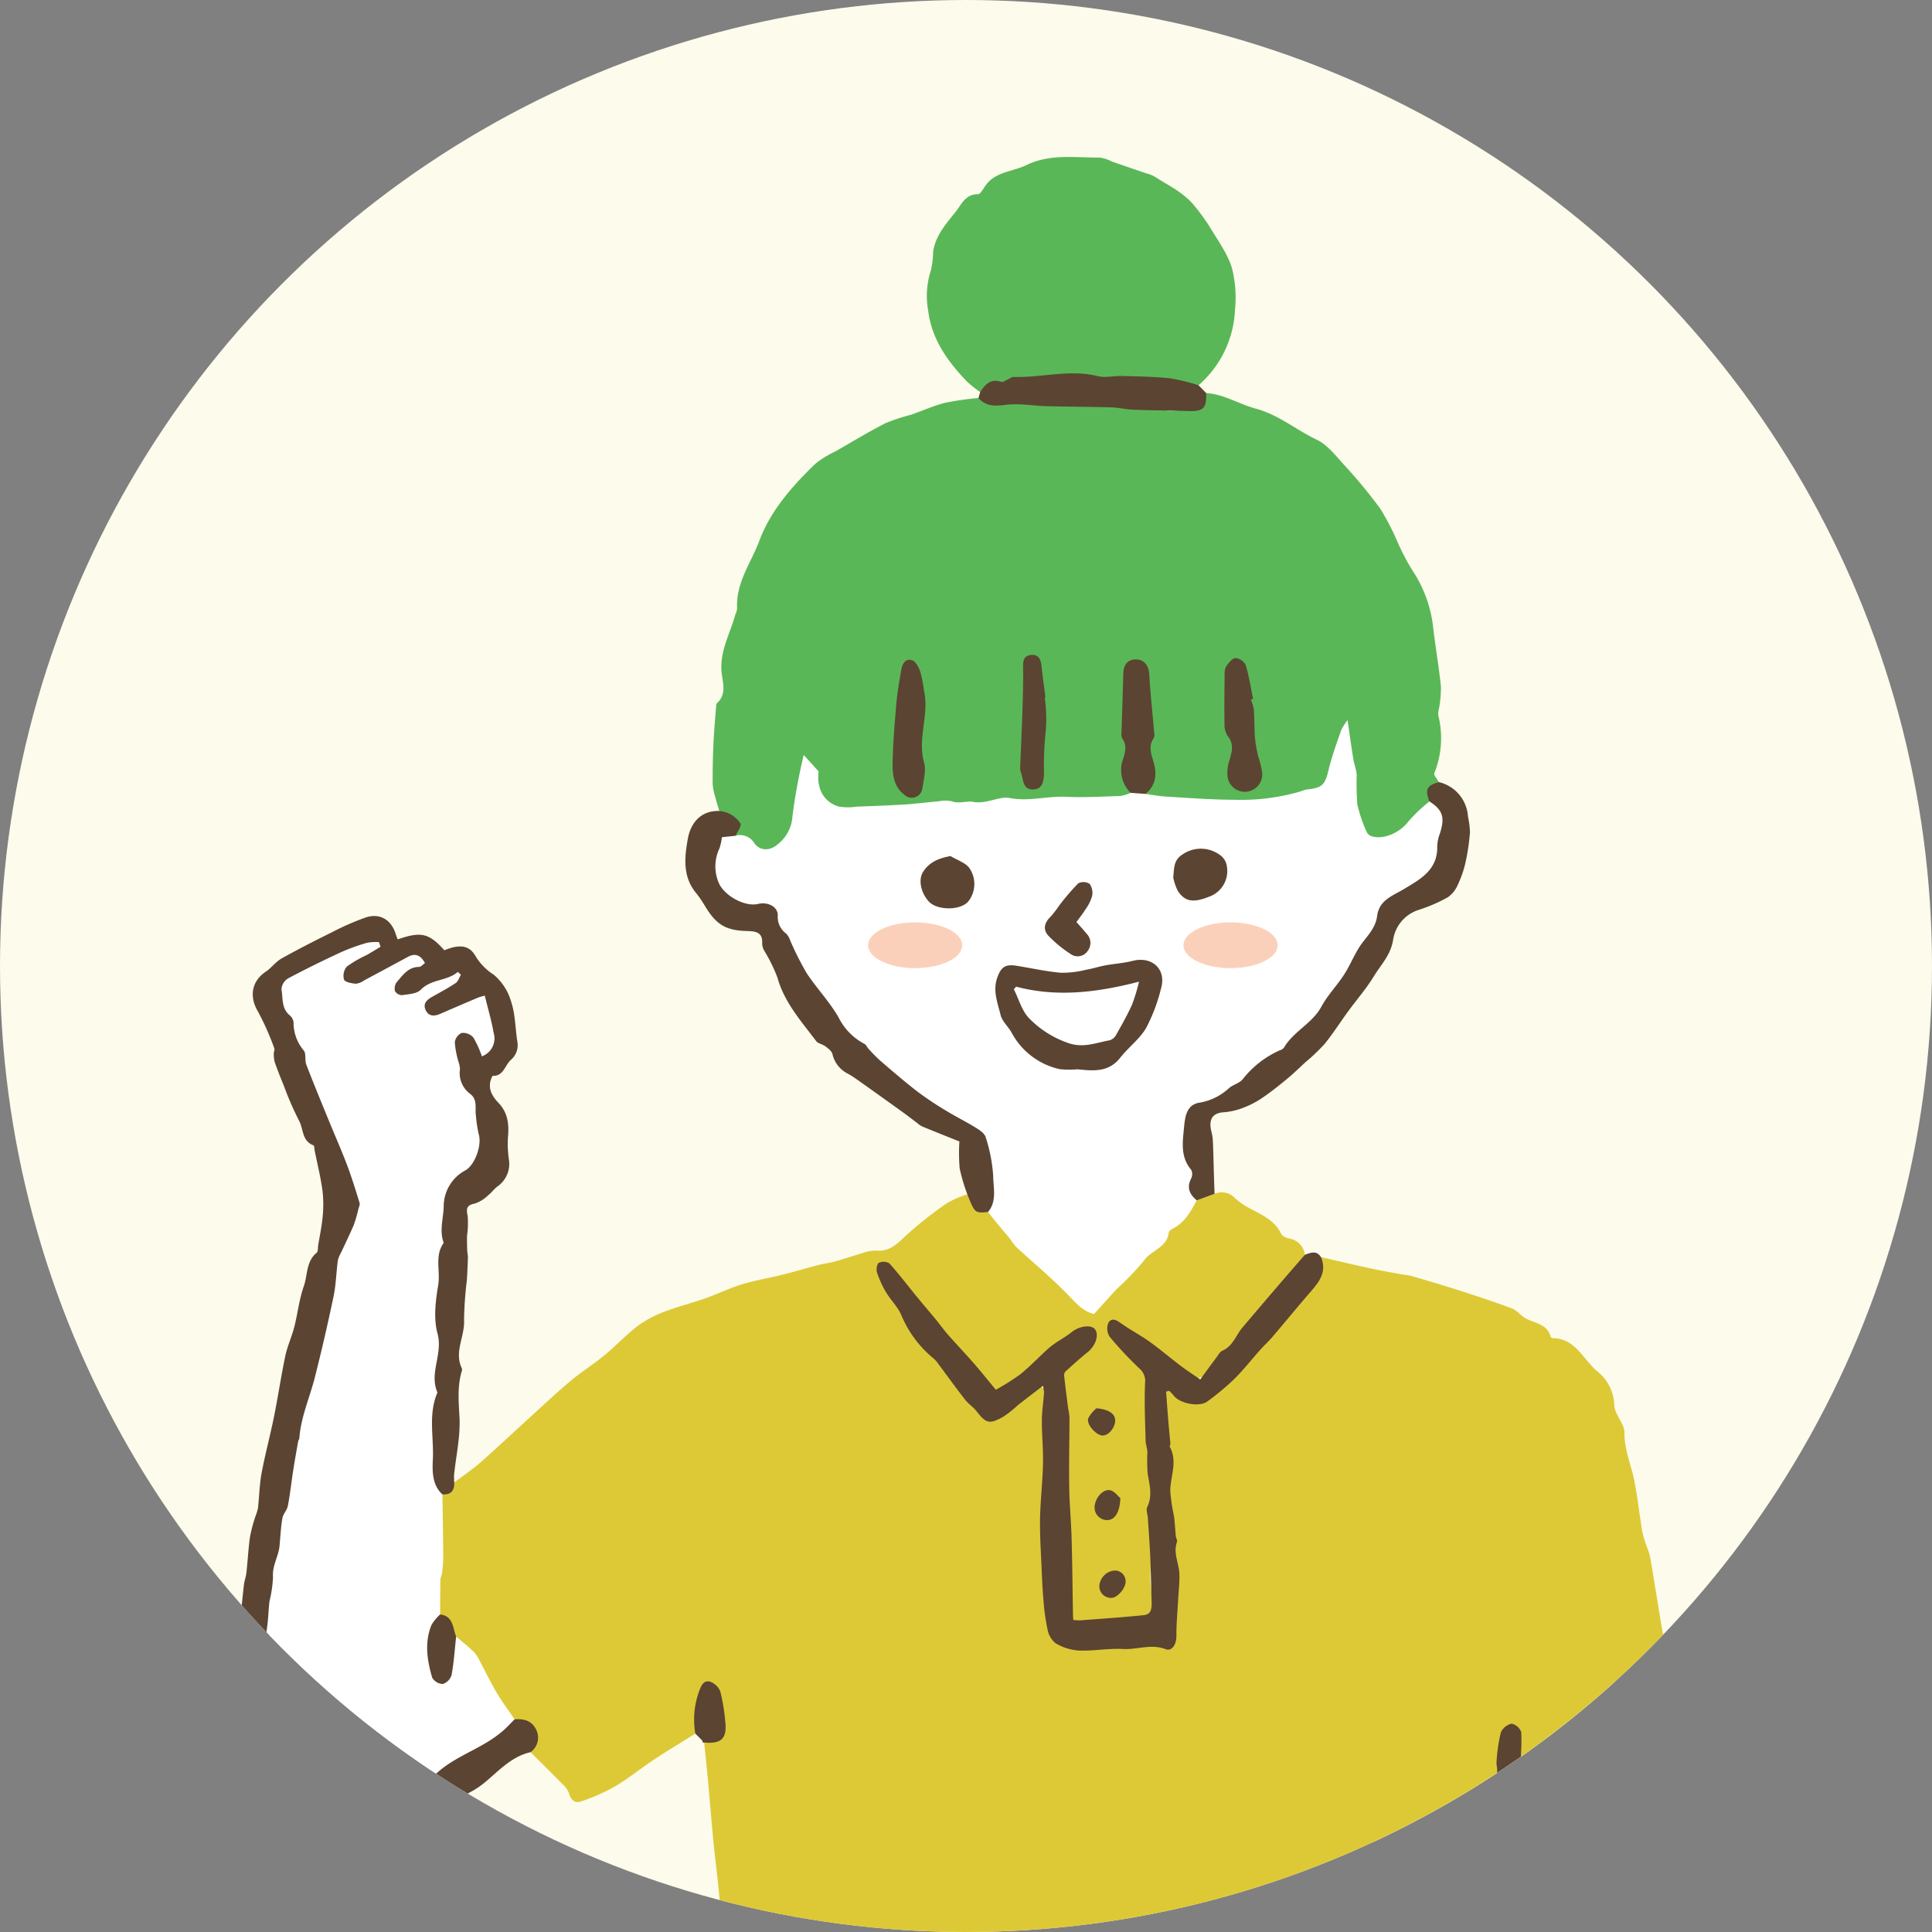
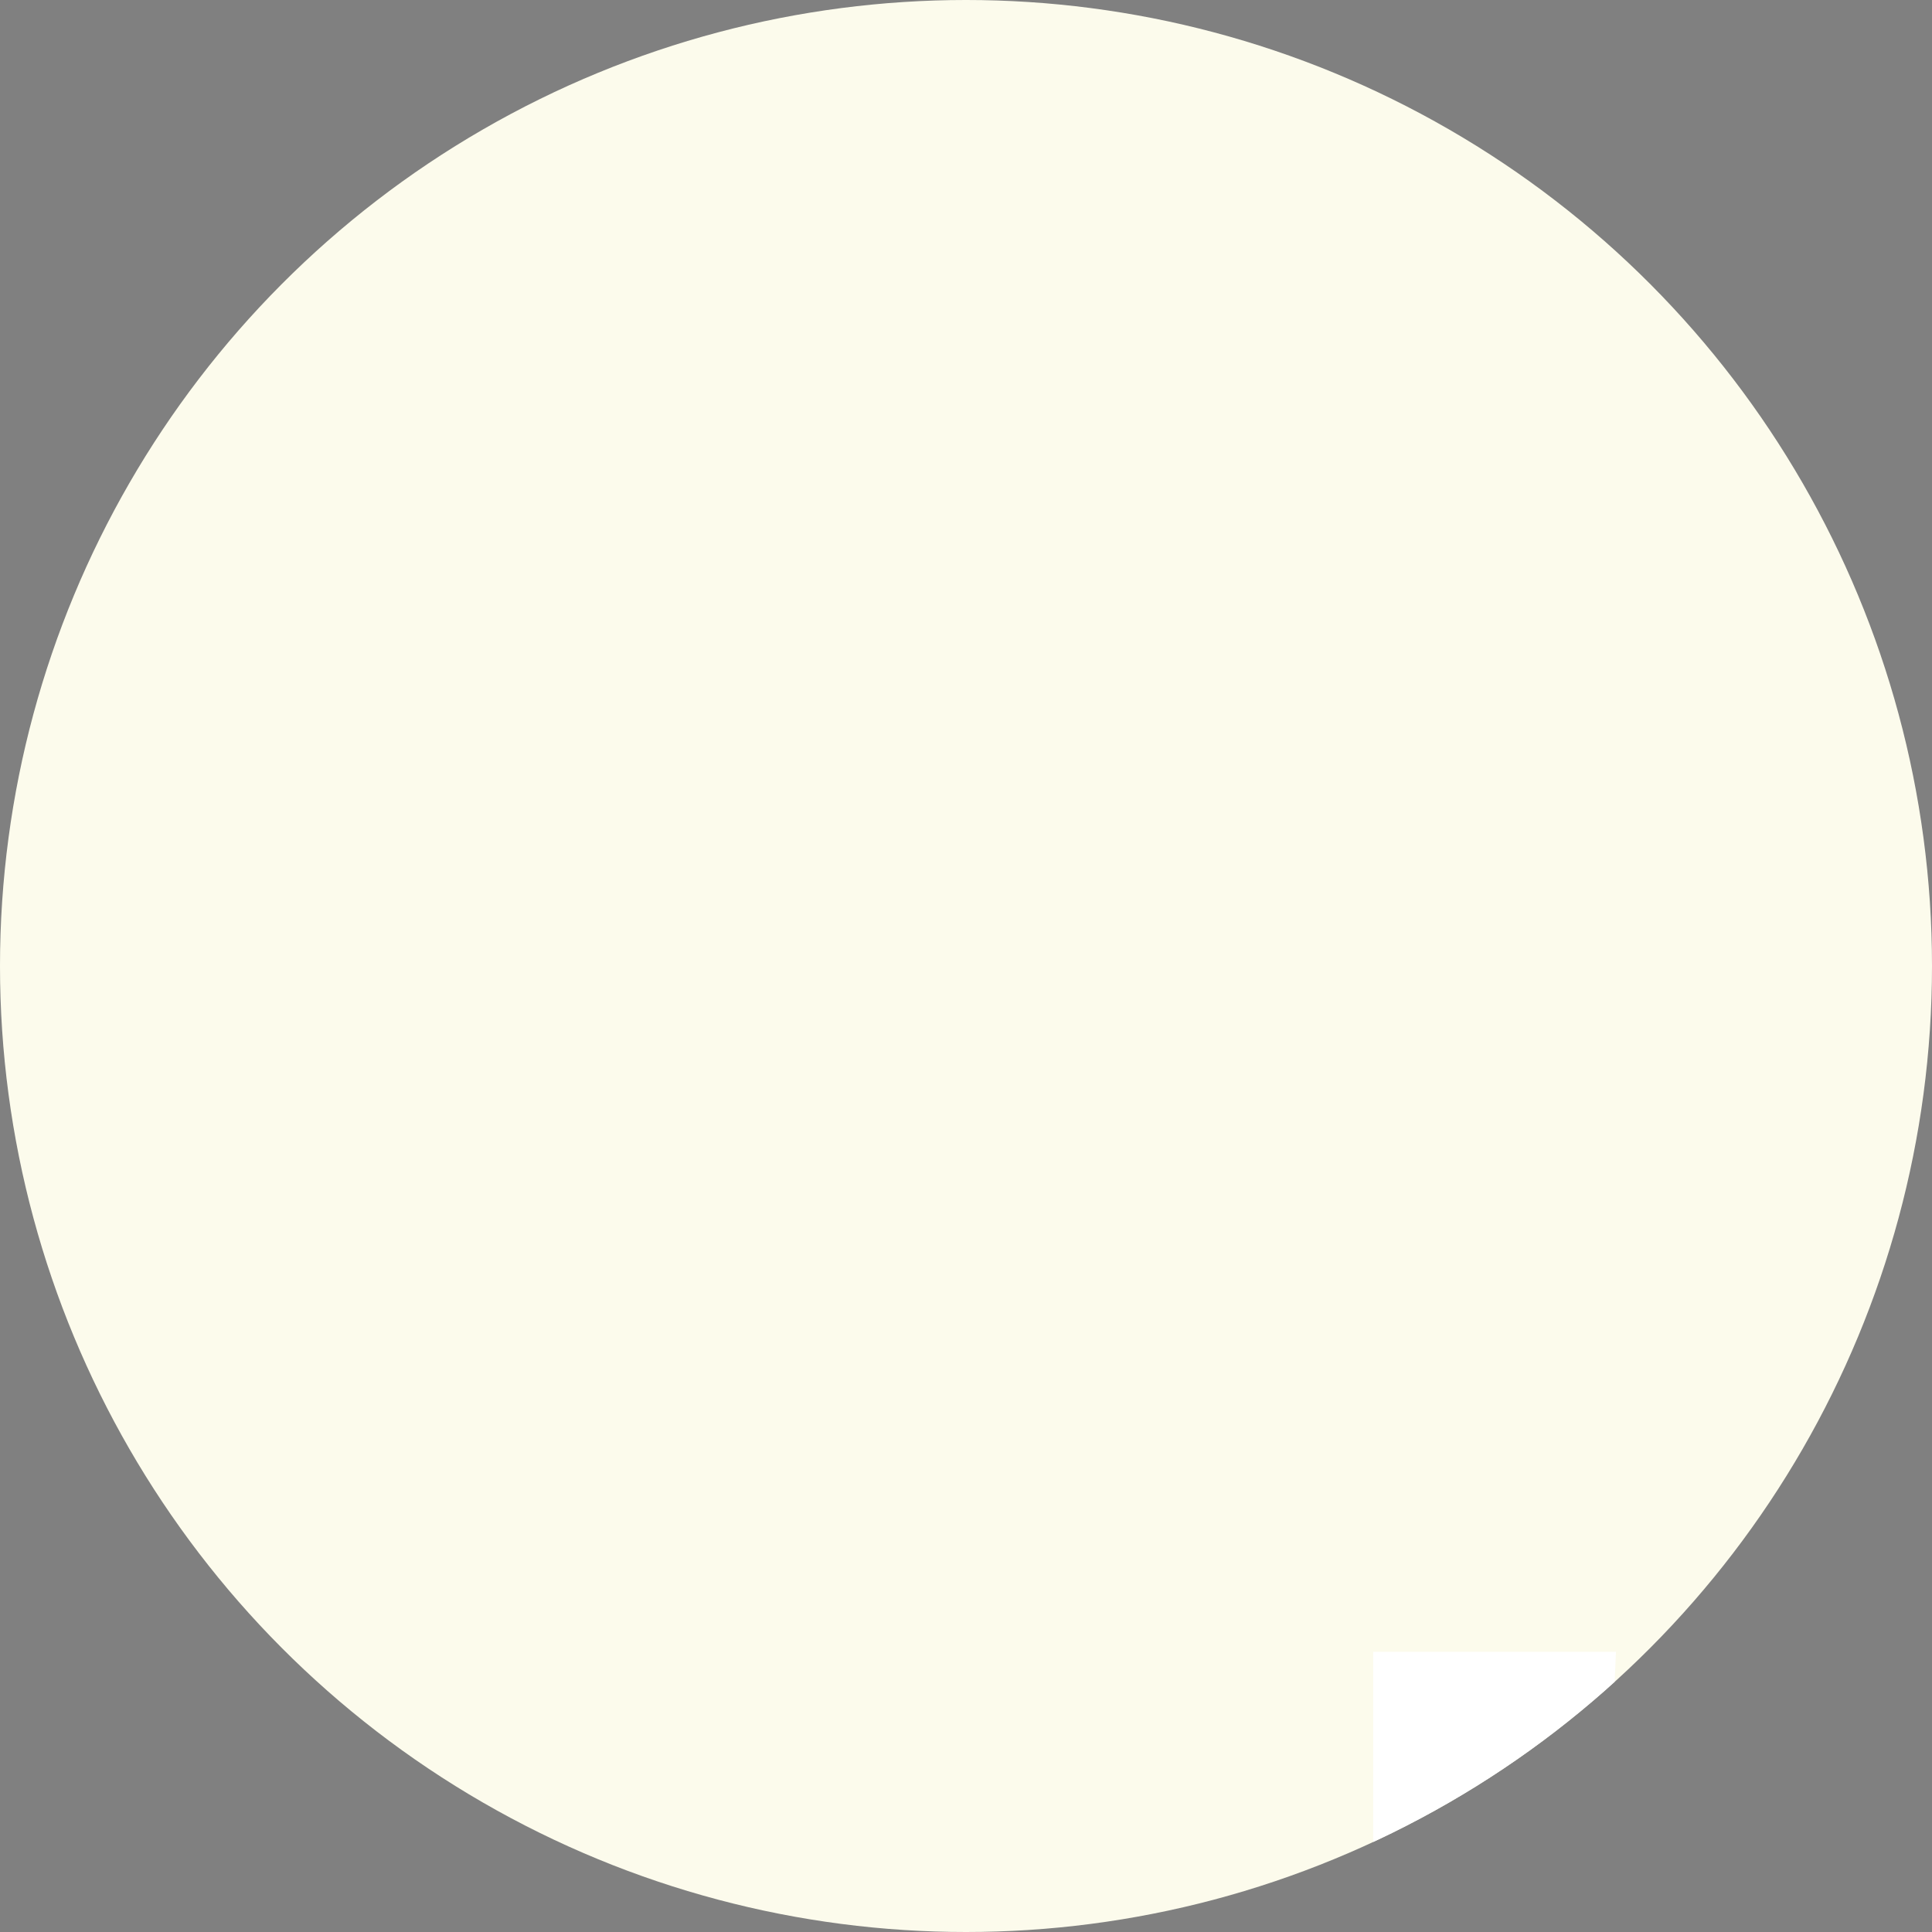
<svg xmlns="http://www.w3.org/2000/svg" width="320" height="320" viewBox="0 0 320 320">
  <rect x="0" y="0" width="320" height="320" fill="#808080" stroke="none" />
  <defs>
    <clipPath id="a">
      <circle cx="160" cy="160" r="160" transform="translate(865 4588)" fill="#fcfbec" />
    </clipPath>
    <clipPath id="b">
-       <rect width="241.548" height="397.813" fill="none" />
-     </clipPath>
+       </clipPath>
  </defs>
  <g transform="translate(-865 -2451)">
    <circle cx="160" cy="160" r="160" transform="translate(865 2451)" fill="#fcfbec" />
    <g transform="translate(0 -2137)" clip-path="url(#a)">
      <g transform="translate(904.226 4614)">
        <path d="M154.2,305.087H120.076V157.95h40.2Z" transform="translate(68.149 89.645)" fill="#fff" />
        <g clip-path="url(#b)">
-           <path d="M23.988,157.45c1.439-1.088,2.949-2.1,4.3-3.282,2.726-2.392,5.361-4.888,8.045-7.327,2.307-2.1,4.577-4.236,6.961-6.239,1.774-1.491,3.761-2.724,5.549-4.2,1.92-1.58,3.626-3.43,5.6-4.927a18.466,18.466,0,0,1,4.478-2.351c2.138-.831,4.388-1.372,6.555-2.135,2.08-.732,4.079-1.715,6.182-2.358,2.191-.669,4.475-1.035,6.7-1.591,2.006-.5,3.991-1.1,5.993-1.615.9-.234,1.834-.339,2.729-.586,1.417-.392,2.807-.879,4.223-1.279a7.406,7.406,0,0,1,2.554-.522c2.213.218,3.449-1.077,4.9-2.441a64.718,64.718,0,0,1,6.864-5.422,16.845,16.845,0,0,1,3.345-1.448.587.587,0,0,1,.566.5c.288,1.687,1.459,2.169,2.963,2.22,1.35,1.682,3.612,2.6,4.157,4.968a1.464,1.464,0,0,0,.629.757,73.983,73.983,0,0,1,10.028,9.6c1.312,1.414,2.561,1.321,3.728-.124a17.259,17.259,0,0,1,2.449-2.466,53.8,53.8,0,0,0,5.1-5.447,5.04,5.04,0,0,1,1.227-1.105,3.068,3.068,0,0,0,1.862-2.171,1.451,1.451,0,0,1,.68-.922,14.19,14.19,0,0,0,4.381-4.883c1.066-.31,2.132-.627,3.177-1.006a2.991,2.991,0,0,1,3.463.792,13.05,13.05,0,0,0,2.889,1.881c1.85.991,3.72,1.894,4.689,3.96.185.4.864.654,1.365.788a3.033,3.033,0,0,1,2.554,2.659,35.756,35.756,0,0,1-4.223,5.243c-.144.166-.386.26-.494.442-1.814,3.063-4.759,5.251-6.479,8.383a2.719,2.719,0,0,1-.9,1.174,12.654,12.654,0,0,0-3.527,3.71c-1.411,1.851-2.923,2.071-4.562.425a41.434,41.434,0,0,0-6.261-5.17c-1.434-.969-2.947-1.754-4.438-2.6-.39-.221-.817-.428-1.231-.06a1.032,1.032,0,0,0-.158,1.373,11.344,11.344,0,0,0,2.326,3.215c.254.215.511.43.779.627a6.606,6.606,0,0,1,3.066,6.408c-.21,2.79.277,5.756.21,8.562-.081,3.414,1.2,6.737.249,10.228-.462,1.7.26,3.671.165,5.574-.083,1.633.009,3.3-.091,4.958a16.376,16.376,0,0,0,.422,4.621c.409,1.815-.359,2.624-2.177,2.944-3.226.566-6.524.18-9.739.856a1.275,1.275,0,0,1-1.68-1.485,89.317,89.317,0,0,0-.144-9.277c-.06-2.823-.193-5.645-.337-8.46-.163-3.2-.339-6.4-.274-9.611a72.608,72.608,0,0,0-.657-11.065,2.6,2.6,0,0,1,.973-2.6,36.049,36.049,0,0,1,3.159-2.923,1.813,1.813,0,0,0,.45-.489c.478-.7.992-1.472.368-2.275a1.5,1.5,0,0,0-2.13-.1c-1.768,1.314-3.8,2.22-5.449,3.732a44.658,44.658,0,0,1-6.766,5.565c-1.459.884-2.033.8-3.03-.633a55.04,55.04,0,0,0-5.345-5.889c-1.473-1.583-2.292-3.654-3.891-5.151-2.544-2.378-3.952-5.722-6.712-7.926-.524-.419-1.019-1.036-1.715-.481-.636.508-.11,1.088.091,1.649,1.455,4.057,4.226,7.355,6.407,10.987.975,1.624,2.955,2.489,3.971,4.207a48.036,48.036,0,0,0,5.809,7.22,2.568,2.568,0,0,0,3.356.828,6.16,6.16,0,0,0,2.1-1.315,25.753,25.753,0,0,1,2.61-2.32c.707-.583,1.467-1.64,2.386-1.135.992.547.832,1.862.682,2.886a44.516,44.516,0,0,0-.1,8.573,65.853,65.853,0,0,1-.491,7.291,11.972,11.972,0,0,0-.107,2.652c.5,3.14.193,6.3.234,9.444.044,3.253,1.019,6.349,1.169,9.565a2.375,2.375,0,0,0,1.823,1.978,14.121,14.121,0,0,0,7.791.723,28.514,28.514,0,0,1,8.585-.284c1.638.193,2.01-.152,2.234-1.778.31-2.253.107-4.529.481-6.772a7.219,7.219,0,0,0,.006-2.983c-.7-2.629-.088-5.408-1.011-8a3.231,3.231,0,0,1,.083-1.649,4.479,4.479,0,0,0-.3-2.916,4.522,4.522,0,0,1-.135-3.1,25.345,25.345,0,0,0,.14-5.236c.039-2.858-1.24-5.512-.878-8.355.072-.563,0-1.135.611-1.422.582-.274.914.174,1.287.5a4.29,4.29,0,0,0,5.83.088c1.282-1.053,2.989-1.649,3.908-3.063,1.8-2.77,4.383-4.819,6.435-7.355,1.665-2.061,3.375-4.11,5.16-6.055,1.71-1.864,2.878-3.739,2.756-6.3,2.706.621,5.408,1.263,8.12,1.853,1.762.381,3.538.69,5.309,1.02a14.728,14.728,0,0,1,1.475.229c2.648.779,5.3,1.552,7.926,2.4,2.941.947,5.881,1.9,8.769,3,.883.334,1.533,1.24,2.392,1.693,1.5.79,3.472.89,4.024,2.969a.52.52,0,0,0,.4.268c3.736.042,5.024,3.549,7.331,5.482a7.467,7.467,0,0,1,2.836,5.767,3.677,3.677,0,0,0,.472,1.381c.412.994,1.22,1.983,1.2,2.964-.047,2.76,1.057,5.22,1.593,7.824.589,2.858.883,5.776,1.367,8.658a18.641,18.641,0,0,0,.762,2.5,12.8,12.8,0,0,1,.517,1.579c.375,2.094.7,4.2,1.049,6.3.387,2.336.741,4.678,1.183,7,.453,2.394,1.02,4.765,1.492,7.154.586,2.963,1.118,5.936,1.69,8.9.561,2.919,1.086,5.845,1.729,8.747,1.052,4.751-.364,5.269-5.065,5.773-1.963.21-3.92.464-5.881.7-.356-.075-.513-.392-.749-.616-1.467-1.384-2.892-1.235-3.991.419-.212.318-.342.7-.712.889-1.394.221-2.806.361-4.176.683-1.682.4-3.317,1-5,1.415-1.039.26-2.122.348-3.185.513-.6-1.864-1.013-3.72-.118-5.631a5.369,5.369,0,0,0,.183-3.116c-.481-3.074.674-6.142-.1-9.206-.21-.826-.2-1.743-1.332-1.763-1.231-.023-1.2.89-1.4,1.815a41.864,41.864,0,0,0-.709,5.72c-.092,1.26-1.08,2.367-1.2,3.743a11.708,11.708,0,0,0,0,3.463,4.947,4.947,0,0,1-.092,2.456c-.774,2.608.019,3.74,2.717,3.935a1.431,1.431,0,0,1,.632.172c.022.218.141.492.052.644-1.5,2.546-.586,5.624-1.668,8.158-1.158,2.713-.847,5.49-1.176,8.23-.382,3.179-.458,6.392-.795,9.578-.26,2.478-.933,4.925-1.03,7.4-.118,2.961.05,5.921-.936,8.791-.108.317.31.795.43,1.213a5.265,5.265,0,0,1,.508,2.218c-.61,2.815.491,5.6.169,8.3-.357,3.025.752,5.98.168,8.854-.4,1.945-.614,3.6.268,5.414a3.555,3.555,0,0,1,.022,2.292c-.682,2.433-.227,4.743.277,7.137.31,1.472-.075,3.079-.017,4.62a34.508,34.508,0,0,0,.45,3.66c.078.539.433,1.118.317,1.6a15.976,15.976,0,0,0-.009,7.366,28.326,28.326,0,0,1,.284,5.044,1.3,1.3,0,0,1-.172.793c-1.351,1.684-.364,3.268.223,4.83a16.617,16.617,0,0,1,1.155,7.725c-.141,1.306-1.458,2-2.323,1.066-1.271-1.368-2.737-.778-4.156-.85-1.517-.077-3.035-.155-4.552-.2-.533-.016-1.066.077-1.6.1-.473.019-.95-.006-1.423.014-.781.031-1.563.066-2.342.132-2.032.169-4.06.473-6.093.508-2.224.039-4.452-.241-6.676-.229-1.072.006-2.141.513-3.215.528-2.041.031-4.091-.066-6.129-.223a13.792,13.792,0,0,0-4.98.155c-2.311.624-4.884.277-7.344.345-1.477.041-2.955.041-4.43.113-1.619.08-3.235.3-4.853.312-1.5.011-3-.274-4.5-.255-4.8.06-9.6.179-14.4.315-2.582.072-5.162.245-7.744.318a2.593,2.593,0,0,1-1.423-.386,1.554,1.554,0,0,0-2.21.053.215.215,0,0,1-.147.069c-2.235-.439-4.435,1.3-6.69.108-.282-.151-.754-.345-.934-.221-1.709,1.176-3.4-.049-5.076.041-4.112.218-8.211.694-12.324.851-2.2.083-4.408-.337-6.617-.419-1.085-.041-2.179.229-3.27.257-2.572.071-2.9-.281-3.248-2.8-.5-3.568.226-7.074.428-10.606.229-3.986.439-7.973.7-11.956.136-2.039.472-4.066.539-6.106.1-2.854.009-5.714.034-8.571.008-.864.187-1.727.19-2.59,0-1.017-.158-2.035-.143-3.05.023-1.568.129-3.135.216-4.7.039-.687.191-1.373.165-2.057-.085-2.242-.229-4.482-.348-6.723a.667.667,0,0,1,.022-.328c1.909-3.607-.114-7.22.011-10.83a60.8,60.8,0,0,0,0-6.48c-.185-2.541.726-5.038-.273-7.668-.683-1.8-.353-3.986-.494-6-.034-.486-.16-.964-.221-1.448-.179-1.4-.359-2.8-.514-4.2-.245-2.2-.473-4.4-.7-6.6-.061-.6-.077-1.205-.127-1.806-.18-2.146-.343-4.292-.56-6.433-.256-2.522-.589-5.037-.832-7.56-.339-3.493-.614-6.99-.936-10.484-.183-2.011-.4-4.019-.607-6.029,3.411-1.086,3.416-1.086,3.068-4.748-.121-1.268-.574-2.467-.8-3.717a1.331,1.331,0,0,0-1.4-1.176c-.727.009-1.042.509-1.232,1.141-.569,1.9-1.37,3.75-.807,5.811a1.135,1.135,0,0,1-.3,1.223c-2.227,1.392-4.485,2.74-6.675,4.189-2.248,1.488-4.353,3.2-6.664,4.576a32.528,32.528,0,0,1-5.549,2.452c-1.049.381-1.727-.224-2.036-1.353a3.838,3.838,0,0,0-1.052-1.484c-1.754-1.792-3.544-3.549-5.32-5.319a.478.478,0,0,1,0-.165c1.441-3.42.9-4.4-2.77-5.065a32.71,32.71,0,0,1-6.079-9.662,3.053,3.053,0,0,0-1.13-1.588,9.035,9.035,0,0,1-2.514-2.585,6.494,6.494,0,0,0-2.757-3.9,3.216,3.216,0,0,1-.019-2.121,4.237,4.237,0,0,0,.055-2.289,2.245,2.245,0,0,1-.1-1.31c.883-2.3-.072-4.6.053-6.878.129-2.344-.458-4.726.314-7.034a6.7,6.7,0,0,0,2.311-2.075" transform="translate(12.025 62.091)" fill="#ddc936" />
          <path d="M132.022,24.944c2.958.205,5.483,1.847,8.2,2.58,3.822,1.031,6.687,3.519,10.082,5.134,1.734.825,3.094,2.56,4.436,4.051a85.894,85.894,0,0,1,6.135,7.415,43.251,43.251,0,0,1,2.931,5.7,39.5,39.5,0,0,0,2.307,4.392,21.249,21.249,0,0,1,3.514,9.67c.379,3.221.941,6.422,1.271,9.648a18.416,18.416,0,0,1-.309,3.612,3.775,3.775,0,0,0-.141,1.119,15.575,15.575,0,0,1-.64,9.639c-.138.334.478.977.746,1.475-1.591.756-1.318,2.289-1.514,3.629a50.589,50.589,0,0,0-4.256,4.358c-1.27,1.557-3.4,1.4-5.287,1.342-.7-.02-1.138-.624-1.477-1.226a10.548,10.548,0,0,1-1.5-6.035,26.735,26.735,0,0,0-1.133-8.807,12.115,12.115,0,0,0-.447-2.149c-.762,2.467-1.588,4.591-2.185,6.777-.8,2.919-1.278,3.226-4.141,3.938-2.48.618-5.007.879-7.487,1.428a12.487,12.487,0,0,1-4.616,0c-4.043-.644-8.082-.274-12.119-.425-.862-.031-1.812.169-2.436-.707a1.254,1.254,0,0,1,.361-1.06,4.652,4.652,0,0,0,.577-4.427,4.716,4.716,0,0,1,0-4.015,2.252,2.252,0,0,0,.049-1.467,35.36,35.36,0,0,1-.831-9.038,1.557,1.557,0,0,0-1.627-1.873c-1.226-.05-1.649.716-1.657,1.806-.024,3.264-.2,6.535-.176,9.782a26.549,26.549,0,0,1-.284,6.037,3.926,3.926,0,0,0,.64,2.533c.26.533.726,1.014.444,1.691a3.023,3.023,0,0,1-2.629.7,97.6,97.6,0,0,0-13.566.519c-2.445.234-4.985-.508-7.361.69-2.116-.872-4.331.436-6.523-.384-1.262-.47-2.742.125-4.105.3-4.352.553-8.744.038-13.1.7C69.9,94.333,67,91.37,67.205,89.134a2.839,2.839,0,0,0-1.39-2.82c-1.367,3-1.557,6.2-1.894,9.339-.252,2.348-1.669,3.676-3.37,4.847a2.843,2.843,0,0,1-3.626-.7,3.582,3.582,0,0,0-2.623-1.19c-.614-.346-.177-.746-.047-1.122.461-1.342.116-2.021-1.215-2.522-.572-.215-1.4.063-1.663-.793-.221-.763-.464-1.522-.657-2.293a9.5,9.5,0,0,1-.439-2.177q-.024-3.367.129-6.733c.1-2.121.3-4.239.458-6.356a.492.492,0,0,1,.124-.3c1.553-1.4,1.024-3.13.8-4.819-.475-3.571,1.35-6.623,2.249-9.883a3.288,3.288,0,0,0,.292-.945c-.273-4.245,2.318-7.618,3.695-11.3,1.861-4.974,5.446-9.032,9.28-12.727A16.374,16.374,0,0,1,70.626,34.6c2.743-1.574,5.454-3.215,8.264-4.659a31.428,31.428,0,0,1,4.193-1.386c1.9-.655,3.742-1.5,5.678-1.992a50.437,50.437,0,0,1,5.541-.8,15.312,15.312,0,0,0,8.36.754,12.211,12.211,0,0,1,3.3.215c3.69.408,7.411-.632,11.051.163,2.5.546,5.063-.055,7.516.74,1.856.6,3.721-.067,5.584-.092a1.461,1.461,0,0,0,1.37-1.249c.124-.472.107-1,.542-1.353" transform="translate(28.536 14.157)" fill="#5ab757" />
          <path d="M36.013,174.024c.044,1.35-.544,2.072-1.959,1.975-1.168.075-1.285-.795-1.469-1.618-.807-3.645-.48-7.361-.7-11.043a5.626,5.626,0,0,1,.376-2.284,4.625,4.625,0,0,0,.408-2.278,13.4,13.4,0,0,1,.484-6.867,1.253,1.253,0,0,0,.039-.66c-.81-4.159-.417-8.316-.235-12.506.1-2.331.687-4.612.412-7.032a16.709,16.709,0,0,1,1.006-6.345c.417-1.416,1.621-2.207,2.665-3.115,1.989-1.731,3.4-3.652,2.27-6.493a4.4,4.4,0,0,1-.27-2.129,4.663,4.663,0,0,0-1.375-4.251,1.885,1.885,0,0,1-.539-.832,38.376,38.376,0,0,1-1.466-7.46,2.07,2.07,0,0,1,3.745-1.169,8.705,8.705,0,0,1,1.334,2.673c1.988-1.63,1.856-4.634-.381-8.347a27.794,27.794,0,0,1-5.27,2.207,6.637,6.637,0,0,1-2.071.591,2.007,2.007,0,0,1-2.162-1.218,1.926,1.926,0,0,1,.787-2.339,7.9,7.9,0,0,1,2.017-1.154,5.71,5.71,0,0,0,2.3-1.731c-1.691.77-3.641.809-5.112,2.171a4.812,4.812,0,0,1-3.469.933,1.592,1.592,0,0,1-1.331-2.685c.814-1.176,1.671-2.381,3.25-2.684a.919.919,0,0,0,.839-.6c-.589-.745-1.194-.411-1.809.008-2.48,1.687-5.417,2.445-8,3.956a2.063,2.063,0,0,1-3.035-.782c-.572-.989-.234-2.083.97-3.008a9.629,9.629,0,0,1,2.754-1.525,2.618,2.618,0,0,0,1.669-1.13c-.7-.563-1.276-.06-1.845.122A88.841,88.841,0,0,0,9.62,90.352c-2.19,1.052-2.075,3.157-.87,5.422.66,1.238,1.473,2.328,1.392,3.806a.9.9,0,0,0,.133.643c1.557,1.593,1.585,3.845,2.461,5.737,1.579,3.406,2.6,7.045,3.88,10.578a28.727,28.727,0,0,0,1.914,4.229,25.743,25.743,0,0,1,1.709,4.461c1.138,3.32.069,6.385-1.4,9.064A16.2,16.2,0,0,0,17,140.346a24.592,24.592,0,0,1-.853,4.557c-1.463,4.656-1.843,9.589-3.435,14.171-1.279,3.687-1.724,7.512-2.739,11.227-.384,1.406.193,2.889-.23,4.3-1.017,3.384-1.433,6.9-2.284,10.313a68.265,68.265,0,0,0-1.426,10.1,34.722,34.722,0,0,1-.989,5.878,16.942,16.942,0,0,0-.1,6.748,25.786,25.786,0,0,1,.408,5.952c-.155,1.4.771,2.69,1.318,3.84,1.353,2.84,2.776,5.811,5.816,7.4a2.569,2.569,0,0,1,.567.346c2.154,2.024,4.558,1.8,7.278,1.287,3.739-.71,7.076-2.489,10.709-3.447,1.662-.439,2.778-2.118,4.257-3.107,1.853-1.237,3.889-2.1,5.8-3.207a7.934,7.934,0,0,0,2.876-2.162,2.694,2.694,0,0,1,2.033-1.287c1.539-.116,2.883.218,3.591,1.753a2.934,2.934,0,0,1-.95,3.69c-3.311.756-5.4,3.278-7.9,5.273-1.754,1.4-3.966,2.223-5.958,3.334-1.39.777-2.742,1.626-4.13,2.406a13.146,13.146,0,0,1-6.468,1.7c-1.77.022-3.519.757-5.3,1.025-3.439.519-6.929.367-9.443-2.251-1.774-1.847-4.417-3.091-4.974-6.008-.066-.343-.76-.535-.906-.9-.843-2.129-2.033-4.25-2.237-6.454a29.456,29.456,0,0,0-.378-3.735c-.268-1.215-.221-2.5-.372-3.745A33.809,33.809,0,0,1,0,205.029c.025-2.4.293-4.8.5-7.19q.287-3.4.665-6.783c.078-.709.346-1.4.425-2.1.218-1.964.315-3.946.589-5.9a26.1,26.1,0,0,1,.87-3.326,9.58,9.58,0,0,0,.444-1.4c.224-1.95.254-3.933.611-5.858.582-3.119,1.419-6.19,2.046-9.3.679-3.359,1.173-6.756,1.881-10.109.343-1.63,1.072-3.176,1.488-4.8.569-2.221.8-4.551,1.561-6.695.663-1.869.365-4.132,2.149-5.6.246-.2.177-.8.245-1.212.26-1.608.61-3.209.748-4.828a19.674,19.674,0,0,0-.045-4.328c-.306-2.188-.84-4.345-1.278-6.515-.064-.314-.05-.845-.21-.9-1.944-.721-1.632-2.762-2.411-4.138a51.2,51.2,0,0,1-2.486-5.72c-.533-1.293-1.052-2.6-1.513-3.916a5.09,5.09,0,0,1-.155-1.464c-.011-.271.18-.593.089-.81a44.3,44.3,0,0,0-2.676-6.046c-1.5-2.474-1.14-5.051,1.243-6.654.942-.633,1.649-1.646,2.626-2.195,2.764-1.55,5.593-2.988,8.433-4.391a43.517,43.517,0,0,1,5.526-2.412c2.333-.77,4.231.4,4.95,2.749.092.3.218.594.328.889,3.877-1.347,5.184-1.041,7.733,1.8a12.161,12.161,0,0,1,1.53-.511c1.522-.3,2.729-.105,3.637,1.488a9.421,9.421,0,0,0,2.989,3.058,9.1,9.1,0,0,1,2.936,4.59c.662,2.033.647,4.281.983,6.428a3.208,3.208,0,0,1-1.074,3.116c-1,.931-1.223,2.72-3.018,2.629-1.008,1.867-.147,3.29,1,4.5,1.575,1.665,1.735,3.585,1.549,5.7a17.845,17.845,0,0,0,.149,3.619,4.532,4.532,0,0,1-1.889,4.5c-.566.425-.986,1.041-1.547,1.472a5.889,5.889,0,0,1-2.176,1.356c-1.4.265-1.473.853-1.213,2.085a14.428,14.428,0,0,1-.1,3.224c-.02.832,0,1.666.031,2.5.013.384.124.768.111,1.149-.041,1.287-.094,2.574-.183,3.858a57.933,57.933,0,0,0-.453,6.565c.121,2.666-1.687,5.223-.367,7.922a.765.765,0,0,1-.022.492c-.754,2.538-.5,5.069-.367,7.684.155,3.129-.572,6.3-.9,9.459a9.266,9.266,0,0,0,.033,1.267" transform="translate(0 45.517)" fill="#5b4432" />
          <path d="M81.734,38.937a19.832,19.832,0,0,1-2.18-1.735c-3.2-3.337-5.839-6.952-6.433-11.78a13.584,13.584,0,0,1,.466-6.682,15.51,15.51,0,0,0,.362-3.1c.4-2.641,2.135-4.568,3.707-6.535.977-1.224,1.618-2.964,3.717-2.934.382,0,.825-.817,1.157-1.312,1.649-2.456,4.547-2.389,6.864-3.513C93.361-.58,97.506.138,101.609.1a6.8,6.8,0,0,1,2,.68c1.853.64,3.709,1.271,5.562,1.909a6.2,6.2,0,0,1,1.365.508c2.339,1.506,4.93,2.691,6.717,4.936a32.4,32.4,0,0,1,2.514,3.467c1.317,2.191,2.884,4.334,3.648,6.722a19.769,19.769,0,0,1,.531,6.88A17.538,17.538,0,0,1,117.9,37.809a1.6,1.6,0,0,1-1.14.119c-2.325-.8-4.743-.831-7.142-1.132-2.113-.266-4.192-.18-6.273-.237-1.205-.031-2.416.063-3.632-.077a43.709,43.709,0,0,0-9.733.331c-1.9.205-3.746.836-5.667.77-1.149-.041-1.569,1.2-2.582,1.353" transform="translate(41.387 0)" fill="#5ab757" />
          <path d="M141.217,116.533c1.078,2.659-.558,4.369-2.1,6.151-2,2.317-3.941,4.695-5.93,7.026-.646.756-1.386,1.428-2.049,2.169-1.448,1.622-2.793,3.348-4.339,4.874a42.35,42.35,0,0,1-4.442,3.692c-1.263.947-4.424.359-5.46-.886-.256-.309-.539-.6-.809-.892-.18.049-.359.1-.539.144.122,1.638.237,3.276.372,4.913.1,1.246.237,2.489.342,3.734.013.157-.158.368-.1.477,1.326,2.433.1,4.87.075,7.306a30.079,30.079,0,0,0,.614,4.156c.146,1.108.194,2.229.309,3.342.033.328.284.7.19.962-.666,1.85.343,3.547.4,5.317.049,1.425-.135,2.856-.21,4.284-.108,2-.3,4-.285,5.994.009,1.334-.723,2.576-1.79,2.162-2.391-.923-4.69.1-7.03-.028-2.444-.132-4.917.351-7.367.254a8.642,8.642,0,0,1-3.872-1.237,3.855,3.855,0,0,1-1.3-2.337,34.207,34.207,0,0,1-.657-4.718c-.166-1.867-.248-3.743-.326-5.618-.11-2.644-.293-5.292-.243-7.935.056-3.027.419-6.046.488-9.073.055-2.4-.2-4.8-.187-7.2.006-1.527.249-3.054.362-4.584a6.664,6.664,0,0,0-.183-1.143c-1.511,1.165-2.845,2.18-4.165,3.213a19.673,19.673,0,0,1-2.428,1.925c-2.312,1.278-2.831,1.089-4.436-.962-.539-.688-1.323-1.183-1.859-1.872-1.51-1.937-2.945-3.931-4.416-5.9a4.818,4.818,0,0,0-.73-.865,18.521,18.521,0,0,1-5.414-7.225c-.588-1.386-1.768-2.511-2.554-3.83a16.562,16.562,0,0,1-1.492-3.287c-.154-.466,0-1.39.315-1.566a1.847,1.847,0,0,1,1.734.08c1.607,1.787,3.065,3.709,4.588,5.571,1.02,1.248,2.077,2.466,3.1,3.71.687.835,1.312,1.724,2.025,2.535,1.4,1.589,2.862,3.121,4.254,4.715,1.193,1.365,2.323,2.784,3.671,4.408a38.839,38.839,0,0,0,3.961-2.485c1.577-1.251,2.972-2.729,4.461-4.094a13.25,13.25,0,0,1,1.394-1.116c.89-.621,1.862-1.135,2.7-1.82,1.26-1.035,3.276-1.343,3.922-.484.7.93.071,2.731-1.218,3.768-1.27,1.02-2.48,2.116-3.688,3.212a.955.955,0,0,0-.213.718c.2,1.806.436,3.61.668,5.413a11.663,11.663,0,0,1,.213,1.47c-.006,3.84-.1,7.679-.044,11.518.042,2.867.323,5.729.4,8.6.119,4.181.152,8.366.226,12.548,0,.265.03.528.052.89a10.114,10.114,0,0,0,1.2.056c3.5-.27,7.007-.5,10.5-.864,1.285-.133,1.309-1.252,1.273-2.29-.086-2.461-.121-4.925-.227-7.386-.094-2.151-.259-4.3-.4-6.446-.038-.6-.326-1.317-.1-1.785.9-1.865.384-3.657.071-5.518a28.935,28.935,0,0,1-.042-3.56c-.025-.644-.288-1.281-.3-1.923-.077-3.182-.227-6.371-.088-9.546a2.7,2.7,0,0,0-.945-2.4,62.043,62.043,0,0,1-4.93-5.264,2.5,2.5,0,0,1-.2-2.3c.616-.994,1.464-.357,2.251.193,1.481,1.038,3.1,1.883,4.569,2.936,1.776,1.273,3.442,2.7,5.185,4.019,1.019.771,2.094,1.466,3.209,2.24,1-1.372,1.84-2.532,2.7-3.674.3-.4.571-.926.981-1.1,1.716-.741,2.193-2.5,3.259-3.764,2.042-2.428,4.107-4.837,6.17-7.247,1.4-1.629,2.809-3.243,4.215-4.864.967-.353,1.945-.787,2.681.4" transform="translate(38.368 65.696)" fill="#5b4432" />
          <path d="M145.348,177.7c.379-1.325.98-2.485,2.539-2.6A2.821,2.821,0,0,1,150.8,177c-.118,2.693-.116,5.4-.39,8.076-.2,1.977-.909,3.9-1.127,5.88a37.7,37.7,0,0,0,.008,5.306c.019.6.392,1.209.324,1.781-.437,3.735-.967,7.462-1.426,11.2a12.585,12.585,0,0,0,.132,1.591c.008.967-.022,1.934-.071,2.9-.011.205-.3.459-.24.6,1.165,2.718-.823,5.25-.423,7.965a19.034,19.034,0,0,1,.14,6.728c-.782,3.5.846,7.206-1.1,10.535a.628.628,0,0,0-.085.318c.055,2.913.141,5.825.163,8.736.009,1.263-.071,2.528-.176,3.787-.238,2.876.207,5.791-1.122,8.607-.514,1.089.044,2.692.136,4.058.033.494.323,1.052.174,1.462a14.375,14.375,0,0,0-.574,5.822,44.943,44.943,0,0,1-.224,4.958c-.14,2.328.246,4.605-.306,7.013-.527,2.3.152,4.881.287,7.339.063,1.146.127,2.293.127,3.439a2.747,2.747,0,0,1-2.351,2.427c-1.074-.011-2.24-1.461-2.2-2.724.06-2.124.221-4.253.141-6.372-.077-2-.605-4-.583-5.99.028-2.715.425-5.424.588-8.14.041-.685-.348-1.4-.3-2.08.241-3.685.614-7.363.818-11.05.08-1.455-.337-2.941-.226-4.389.252-3.329.729-6.642,1.028-9.968a21.6,21.6,0,0,0-.166-3.09c-.03-.545-.246-1.2-.025-1.619.967-1.834.473-3.671.223-5.524a4.11,4.11,0,0,1-.086-1.48c.879-3.46.2-6.99.533-10.468.191-1.959.6-3.908.647-5.867.052-2.135-.207-4.276-.323-6.414a1.36,1.36,0,0,1,.061-.657c1.129-2.138.234-4.424.5-6.621a6.192,6.192,0,0,1,.014-.663,12.021,12.021,0,0,0,.183-6.165,2,2,0,0,1,.1-.984c.508-1.983,1.188-3.938,1.514-5.95a52.17,52.17,0,0,0,.314-5.635c.067-1.318.219-2.637.205-3.955-.013-1.342-.18-2.682-.281-4.022" transform="translate(79.474 99.372)" fill="#5b4432" />
          <path d="M53.014,69.108a5.253,5.253,0,0,1,1.553.384,4.724,4.724,0,0,1,1.952,1.676c.205.477-.506,1.348-.809,2.044-1.008.652-2.209,1.05-2.414,2.547-.2,1.48-.6,2.945-.161,4.419a6.006,6.006,0,0,0,5.9,3.878c2.834-.263,3.712.359,4.261,3.129.274,1.386,1.483,2.162,2.061,3.364a15.615,15.615,0,0,1,1.5,3.3,5.711,5.711,0,0,0,1.506,2.561c2.024,2.159,3.271,4.858,5.109,7.159a21.685,21.685,0,0,0,3.373,3.4c1.55,1.263,2.833,2.9,4.322,4.3a51.875,51.875,0,0,0,7.364,5.535c2.328,1.516,4.9,2.543,7.2,4.113,2.243,1.531,2.367,3.9,2.956,6.091.616,2.287.111,4.629,0,6.943-.034.7-.205,1.47-1.162,1.575-2.19.194-2.19.194-3.431-2.93a30.391,30.391,0,0,1-1.265-4.27,30.447,30.447,0,0,1-.049-4.483c-2.055-.825-4.12-1.643-6.173-2.489a4,4,0,0,1-.812-.564c-.8-.6-1.589-1.22-2.4-1.8q-3.748-2.7-7.513-5.366a14.035,14.035,0,0,0-1.532-.983,4.844,4.844,0,0,1-2.594-3.273c-.124-.5-.705-.926-1.163-1.278s-1.22-.453-1.547-.889c-2.478-3.3-5.267-6.388-6.413-10.536a26.911,26.911,0,0,0-2.124-4.336,2.7,2.7,0,0,1-.4-1.252c.146-1.974-1.182-2.052-2.568-2.091-3.687-.105-5.171-1.207-7.081-4.442a18.513,18.513,0,0,0-1.431-2.03c-2.129-2.7-1.749-5.907-1.224-8.825.444-2.477,2.044-4.685,5.209-4.584" transform="translate(26.899 39.22)" fill="#5b4432" />
          <path d="M141.005,69.252c-.77-1.978-.453-2.627,1.56-3.2a6.264,6.264,0,0,1,4.825,5.69,16.059,16.059,0,0,1,.334,2.607,36.2,36.2,0,0,1-.734,4.974,17.61,17.61,0,0,1-1.27,3.7,4.761,4.761,0,0,1-1.663,2.1,26.091,26.091,0,0,1-4.8,2.085,6.181,6.181,0,0,0-4.272,5c-.4,2.5-2.013,4.088-3.179,6-1.248,2.047-2.851,3.878-4.27,5.823-1.306,1.789-2.492,3.67-3.886,5.385a31.379,31.379,0,0,1-3.174,3.025c-1.02.945-2.019,1.919-3.09,2.8-1.3,1.074-2.624,2.127-4.013,3.077a14.937,14.937,0,0,1-3.049,1.613,11.2,11.2,0,0,1-3.309.8c-1.579.086-2.411.8-2.264,2.4.061.654.3,1.29.353,1.942.091,1.2.1,2.4.139,3.6.035,1.111.06,2.223.094,3.334.024.748.053,1.5.08,2.243l-2.952,1.068a2.194,2.194,0,0,1-1.647-2.884,4.147,4.147,0,0,0-.467-3.289c-1.4-3.035-.618-6.073.425-9.009.4-1.122,1.655-1.508,2.734-1.676,2.444-.382,4.181-2.025,5.927-3.438,2.091-1.688,3.792-3.831,6.369-4.933,1.011-.433,1.566-1.527,2.389-2.27A50.14,50.14,0,0,0,124.7,100.2c2.284-3.08,3.728-6.653,6.182-9.587a4.27,4.27,0,0,0,.84-1.975,6.475,6.475,0,0,1,4.2-4.947,12.32,12.32,0,0,0,4.911-3.845c.205-.262.563-.473.589-.787.205-2.422,1.064-4.739,1.1-7.192.017-1.234-1.279-1.594-1.524-2.613" transform="translate(56.527 37.488)" fill="#5b4432" />
-           <path d="M78.646,25.961c.834-1.257,1.751-2.3,3.514-1.677.23.08.591-.194.884-.318.4-.171.806-.52,1.2-.508,4.616.138,9.2-1.3,13.859-.138,1.276.318,2.713-.06,4.074-.02,2.643.078,5.3.111,7.922.386a34.184,34.184,0,0,1,4.714,1.149l1.268,1.292c.056,2.623-.453,3.068-3.212,2.978-2.964-.1-5.93-.105-8.893-.218-1.193-.045-2.375-.357-3.566-.392-3.552-.1-7.107-.1-10.659-.193-2.306-.058-4.645-.5-6.9-.219-1.787.221-3.239.265-4.486-1.132q.141-.5.282-.989" transform="translate(44.475 12.975)" fill="#5b4432" />
          <path d="M136.147,187.317a2.945,2.945,0,0,1-3.48-.79,2.872,2.872,0,0,1-.182-3.554,2,2,0,0,0,.129-1.285,10.408,10.408,0,0,1,1.129-7.8c.306-.514-.061-1.392.013-2.088a27.925,27.925,0,0,1,.7-4.775,2.546,2.546,0,0,1,1.793-1.48,2.157,2.157,0,0,1,1.6,1.416c.105,2.318-.136,4.649-.141,6.976,0,1.406.2,2.814.307,4.22.017.221.122.47.053.657a14.551,14.551,0,0,0-.5,6.919l-1.423,1.588" transform="translate(74.894 93.952)" fill="#5b4432" />
-           <path d="M48.523,169.742a13.634,13.634,0,0,1,.655-7.11c.335-.939.778-1.793,1.778-1.51a2.835,2.835,0,0,1,1.7,1.629,30.746,30.746,0,0,1,.809,4.853c.354,2.914-.58,3.859-3.472,3.6l-.02.009c-.224.014-.317-.089-.276-.31l-1.171-1.165" transform="translate(27.422 91.413)" fill="#5b4432" />
+           <path d="M48.523,169.742a13.634,13.634,0,0,1,.655-7.11c.335-.939.778-1.793,1.778-1.51a2.835,2.835,0,0,1,1.7,1.629,30.746,30.746,0,0,1,.809,4.853c.354,2.914-.58,3.859-3.472,3.6l-.02.009l-1.171-1.165" transform="translate(27.422 91.413)" fill="#5b4432" />
          <path d="M49.195,167.344c.091.1.183.207.276.31l-.276-.31" transform="translate(27.921 94.976)" fill="#ed7954" />
-           <path d="M168.832,72.972c2.215,1.431,2.59,2.61,1.743,5.3a6.647,6.647,0,0,0-.45,2.1c.114,3.942-2.781,5.474-5.56,7.142-1.84,1.1-4.072,1.795-4.4,4.466-.208,1.684-1.285,2.928-2.329,4.257-1.273,1.621-2,3.656-3.13,5.408-1.169,1.82-2.737,3.408-3.757,5.3-1.525,2.826-4.643,4.1-6.218,6.824a1.379,1.379,0,0,1-.679.428A16,16,0,0,0,137.9,119c-.541.63-1.513.868-2.2,1.4a9.452,9.452,0,0,1-4.8,2.444c-2.29.27-2.538,2.287-2.717,4.157-.23,2.427-.613,4.859,1.179,6.972a1.6,1.6,0,0,1,.023,1.42c-.8,1.528-.292,2.651.9,3.643-.969,1.848-1.963,3.668-3.939,4.676-.282.144-.666.428-.694.68-.277,2.492-2.889,2.9-4.09,4.612a44.541,44.541,0,0,1-4.439,4.646c-1.31,1.384-2.563,2.818-3.84,4.231-1.82-.455-2.945-1.759-4.22-3.086-2.729-2.839-5.786-5.363-8.686-8.038a11.144,11.144,0,0,1-.945-1.252c-.768-.944-1.56-1.87-2.333-2.809-.467-.566-.919-1.144-1.378-1.718,1.5-1.784.881-3.966.862-5.918a26.084,26.084,0,0,0-1.246-6.46c-.169-.622-.959-1.168-1.585-1.555-1.621-1-3.339-1.845-4.963-2.84a53.142,53.142,0,0,1-4.762-3.176c-2.126-1.638-4.156-3.4-6.193-5.149a26.284,26.284,0,0,1-1.941-1.978c-.227-.24-.357-.633-.627-.762a9.963,9.963,0,0,1-4.311-4.419c-1.5-2.6-3.64-4.826-5.3-7.35a50.51,50.51,0,0,1-2.691-5.352,3.164,3.164,0,0,0-.655-1.136A3.432,3.432,0,0,1,60.9,91.839c0-1.455-1.655-2.271-3.275-1.889-2.22.525-5.609-1.4-6.49-3.464a6.94,6.94,0,0,1,.114-5.759,9.872,9.872,0,0,0,.4-1.829l2.259-.235a2.7,2.7,0,0,1,3.08,1.19c.967,1.387,2.648,1.328,3.924.205a6.382,6.382,0,0,0,2.42-4.631A93.106,93.106,0,0,1,65.2,65.282L67.666,68c-.362,2.817.826,5.091,3.367,5.831a9.532,9.532,0,0,0,2.919.006c2.649-.1,5.3-.191,7.946-.356,1.859-.116,3.707-.365,5.565-.52a5.8,5.8,0,0,1,2.3,0c1.223.433,2.481-.11,3.472.08,2.245.428,4.3-.977,6.1-.63,3.2.611,6.184-.353,9.27-.207,3,.141,6.021-.036,9.029-.136a6.994,6.994,0,0,0,1.715-.509,5.8,5.8,0,0,1,2.466.176c1.132.149,2.259.37,3.4.436,3.743.218,7.49.519,11.236.525a35.236,35.236,0,0,0,11.18-1.422,3.928,3.928,0,0,1,.781-.266c2.726-.281,3.116-.749,3.746-3.37.527-2.185,1.32-4.309,2.046-6.444a10.273,10.273,0,0,1,1.067-1.688c.367,2.5.641,4.5.964,6.491.14.867.5,1.709.55,2.574a45.679,45.679,0,0,0,.113,4.936,23.983,23.983,0,0,0,1.586,4.618,1.443,1.443,0,0,0,.9.652c2.063.556,4.709-.771,6.012-2.541a25.369,25.369,0,0,1,3.442-3.257" transform="translate(28.699 33.769)" fill="#fff" />
          <path d="M44.471,211.689c-.662.658-1.285,1.359-1.994,1.963a19.1,19.1,0,0,1-2.235,1.627c-3.168,1.994-6.813,3.235-9.434,6.1a4.514,4.514,0,0,1-1.76.82,80.3,80.3,0,0,1-7.62,2.734c-2.259.589-4.779,1.287-6.944.818-2.108-.455-4.121-2.1-5.784-3.645a31.759,31.759,0,0,1-3.938-5.259c-.194-.276-.132-.726-.207-1.089-.11-.535-.056-1.3-.389-1.555-1.212-.912-.854-2.121-.923-3.3-.147-2.574-.585-5.148-.535-7.714.049-2.5.574-4.983.859-7.477.136-1.194.161-2.4.312-3.6a20.383,20.383,0,0,0,.578-3.993c-.152-1.89.922-3.42,1.086-5.181.141-1.521.208-3.055.469-4.555.124-.716.773-1.34.909-2.058.372-1.944.578-3.917.883-5.874.251-1.616.542-3.224.826-4.836.028-.158.176-.3.187-.458.252-3.535,1.724-6.756,2.58-10.134q1.684-6.654,3.088-13.376c.408-1.955.448-3.985.712-5.972a4.914,4.914,0,0,1,.542-1.3c.7-1.525,1.45-3.03,2.1-4.577a20.475,20.475,0,0,0,.737-2.547c.1-.372.314-.8.213-1.121-.652-2.121-1.309-4.245-2.093-6.319-.906-2.4-1.952-4.743-2.922-7.117-1.284-3.14-2.585-6.273-3.8-9.438-.288-.751.011-1.884-.453-2.38a7.092,7.092,0,0,1-1.658-4.643,1.854,1.854,0,0,0-.629-1.143c-1.4-1.138-1.113-2.829-1.372-4.292A2.266,2.266,0,0,1,6.906,89c2.886-1.546,5.831-2.983,8.8-4.361a32.59,32.59,0,0,1,4.317-1.563,8.4,8.4,0,0,1,1.986-.118c.086.26.171.519.257.779-.773.459-1.538.933-2.32,1.378a19.325,19.325,0,0,0-3.275,1.908,2.365,2.365,0,0,0-.451,2.148c.166.43,1.248.618,1.942.683a2.856,2.856,0,0,0,1.37-.539c2.428-1.293,4.847-2.605,7.269-3.911,1.205-.651,2.1-.312,2.825,1.027-.315.215-.646.635-.98.638-1.815.013-2.688,1.379-3.69,2.51a1.812,1.812,0,0,0-.3,1.494,1.388,1.388,0,0,0,1.173.671c1.075-.163,2.449-.216,3.108-.9,1.767-1.812,4.353-1.4,6.131-2.952l.509.47c-.279.467-.45,1.1-.857,1.37-1.227.825-2.539,1.527-3.834,2.249-.894.5-1.655,1.116-1.149,2.227.492,1.077,1.426,1.063,2.411.635q3.16-1.373,6.333-2.717a9.118,9.118,0,0,1,1.053-.295c.516,2.111,1.111,4.13,1.478,6.192a3.152,3.152,0,0,1-1.958,3.856,16.768,16.768,0,0,0-1.414-3.116A2.306,2.306,0,0,0,35.715,98a1.994,1.994,0,0,0-1.147,1.541,15.1,15.1,0,0,0,.6,3.206,4.348,4.348,0,0,1,.257,1.267,4.283,4.283,0,0,0,1.712,4.1c1.221.952.757,2.3.922,3.51a22.5,22.5,0,0,0,.489,3.229c.5,1.749-.608,4.93-2.171,5.881a6.769,6.769,0,0,0-3.646,6.038c-.06,2-.749,3.985,0,6-1.56,2.159-.514,4.681-.912,7.018-.448,2.623-.792,5.527-.11,8.015.925,3.377-1.434,6.534-.013,9.752-1.569,3.605-.575,7.44-.765,11.142-.089,1.763-.15,4.179,1.591,5.742.049,3.529.111,7.059.132,10.587a21.343,21.343,0,0,1-.223,2.56c-.038.321-.245.632-.251.948-.034,1.933-.033,3.866-.042,5.8-1.934,2.677-1.757,5.687-1.367,8.727a5.738,5.738,0,0,0,.215.97c.224.732.588,1.376,1.466,1.306.795-.063,1.066-.713,1.176-1.4.177-1.089.3-2.187.456-3.279a4.736,4.736,0,0,1,.712-2.668c.978.835,1.992,1.633,2.917,2.524a5.966,5.966,0,0,1,.983,1.5c.947,1.757,1.8,3.566,2.817,5.281.9,1.519,1.969,2.938,2.964,4.4" transform="translate(1.535 47.083)" fill="#fff" />
          <path d="M24.91,157.658c-.232,2.124-.37,4.264-.754,6.36a2.231,2.231,0,0,1-1.442,1.494,2.1,2.1,0,0,1-1.767-1.038c-.848-2.87-1.3-5.823-.127-8.723A7.545,7.545,0,0,1,22.253,154c2.207.257,2.077,2.213,2.657,3.654" transform="translate(11.415 87.405)" fill="#5b4432" />
          <path d="M94.9,142.193c-.074,2.4-.959,3.646-2.185,3.637a2.082,2.082,0,0,1-2.082-2.118c.033-1.511,1.419-3.134,2.632-2.811.724.193,1.287,1,1.635,1.292" transform="translate(51.437 79.945)" fill="#5b4432" />
          <path d="M91.337,132.217c2.193.185,3.179,1,3.1,2.143-.086,1.216-1.205,2.449-2.148,2.365-1.052-.094-2.651-1.881-2.307-2.844a5.555,5.555,0,0,1,1.356-1.665" transform="translate(51.042 75.04)" fill="#5b4432" />
          <path d="M95.482,151.251c-.036,1.158-1.519,2.795-2.5,2.635a1.909,1.909,0,0,1-1.836-2.121,2.764,2.764,0,0,1,2.5-2.406,1.773,1.773,0,0,1,1.832,1.892" transform="translate(51.728 84.769)" fill="#5b4432" />
          <path d="M97.482,75.368q-1.232-.087-2.466-.176a5.28,5.28,0,0,1-1.282-5.513c.361-1.122.726-2.333-.108-3.486a1.728,1.728,0,0,1-.124-.973c.094-3.286.215-6.571.3-9.858.039-1.5.84-2.347,2.234-2.27,1.314.074,2,1.133,2.069,2.519.154,2.986.5,5.961.746,8.943.045.538.215,1.221-.036,1.6-.9,1.364-.378,2.633,0,3.949.58,2.011.4,3.839-1.336,5.269" transform="translate(53.029 30.129)" fill="#5b4432" />
          <path d="M108.735,59.812a7.877,7.877,0,0,1,.5,1.682c.11,1.547.058,3.107.179,4.652a23.541,23.541,0,0,0,.539,3.1,15.9,15.9,0,0,1,.658,2.69,2.889,2.889,0,1,1-5.764.357,6.468,6.468,0,0,1,.34-2.412c.408-1.4.812-2.7-.3-4.036a3.477,3.477,0,0,1-.516-2.049c-.045-2.673-.011-5.345.022-8.018a2.774,2.774,0,0,1,.256-1.452c.4-.572.992-1.342,1.544-1.378a2.129,2.129,0,0,1,1.69,1.149c.556,1.831.835,3.746,1.221,5.629l-.362.088" transform="translate(59.22 30.049)" fill="#5b4432" />
          <path d="M74.466,58.14c.958,3.982-1.1,7.966.031,11.978.365,1.3-.047,2.853-.274,4.264A1.766,1.766,0,0,1,71.2,75.448c-1.691-1.295-1.933-3.234-1.908-5.082.047-3.339.335-6.679.621-10.01.16-1.848.494-3.684.8-5.516.166-1,.688-2,1.812-1.638.6.19,1.088,1.168,1.343,1.89a19.6,19.6,0,0,1,.6,3.049" transform="translate(39.327 30.152)" fill="#5b4432" />
          <path d="M86.845,59.674a26.517,26.517,0,0,1,.179,5.422,51.684,51.684,0,0,0-.307,6.968c-.036,1.165-.075,2.844-1.872,2.839-1.658-.006-1.535-1.621-1.911-2.718a2.31,2.31,0,0,1-.165-.812c.114-3.091.268-6.182.37-9.275.078-2.364.143-4.729.121-7.093-.009-1.116-.122-2.251,1.347-2.383,1.332-.119,1.6.883,1.716,1.967.185,1.693.422,3.381.636,5.071l-.114.014" transform="translate(46.975 29.86)" fill="#5b4432" />
          <path d="M93.72,102.961a13.521,13.521,0,0,1-2.972-.033,11.968,11.968,0,0,1-7.924-6.07c-.571-1-1.555-1.858-1.815-2.913-.489-1.986-1.31-4-.553-6.139.644-1.815,1.347-2.29,3.24-1.986,2.433.392,4.848.933,7.3,1.154A16.187,16.187,0,0,0,95.06,86.5c1.13-.193,2.232-.55,3.361-.76,1.474-.274,2.992-.356,4.439-.73,3.22-.832,5.645,1.356,4.74,4.516a28.538,28.538,0,0,1-2.475,6.587c-1.085,1.85-2.953,3.221-4.3,4.941-1.925,2.455-4.5,2.171-7.1,1.906" transform="translate(45.488 48.147)" fill="#5b4432" />
          <path d="M98.943,77.857c.171-1.521.016-2.892,1.575-3.842a5.332,5.332,0,0,1,6.421.317,2.738,2.738,0,0,1,.89,1.691,4.51,4.51,0,0,1-3.044,5.052c-2.543,1.006-3.913.787-5.087-1a9.205,9.205,0,0,1-.756-2.221" transform="translate(56.155 41.482)" fill="#5b4432" />
          <path d="M90.613,83.236c.531.61,1.124,1.246,1.668,1.923a2.166,2.166,0,0,1,.171,2.887,1.99,1.99,0,0,1-2.825.475,20.461,20.461,0,0,1-3.646-3c-.984-1.049-.683-2.2.373-3.2a18.149,18.149,0,0,0,1.376-1.785,38.732,38.732,0,0,1,3.176-3.709,1.9,1.9,0,0,1,1.886.083,2.59,2.59,0,0,1,.409,2.033,7.172,7.172,0,0,1-1.1,2.2c-.425.693-.942,1.328-1.492,2.093" transform="translate(48.458 43.483)" fill="#5b4432" />
          <path d="M77.209,73.867c1.105.693,2.637,1.14,3.217,2.138a4.645,4.645,0,0,1-.221,5.306c-1.212,1.593-5.185,1.615-6.59.089-1.273-1.383-1.792-3.541-.978-4.87.959-1.564,2.47-2.287,4.573-2.663" transform="translate(41.003 41.923)" fill="#5b4432" />
          <path d="M82.491,87.966c6.67,1.765,13.261,1,20.348-.825a32.046,32.046,0,0,1-1.154,3.8c-.768,1.691-1.682,3.319-2.6,4.938a1.949,1.949,0,0,1-1.078.964c-2.273.392-4.383,1.354-6.921.447a16.527,16.527,0,0,1-6.458-4.09c-1.207-1.254-1.71-3.187-2.528-4.817.13-.141.262-.281.392-.422" transform="translate(46.595 49.457)" fill="#fff" />
          <path d="M82.3,84.665c0,2.094-3.494,3.792-7.8,3.792s-7.8-1.7-7.8-3.792,3.494-3.792,7.8-3.792,7.8,1.7,7.8,3.792" transform="translate(37.851 45.899)" fill="#fbd0bb" />
          <path d="M115.628,84.665c0,2.094-3.494,3.792-7.8,3.792s-7.8-1.7-7.8-3.792,3.494-3.792,7.8-3.792,7.8,1.7,7.8,3.792" transform="translate(56.765 45.899)" fill="#fbd0bb" />
        </g>
      </g>
    </g>
  </g>
</svg>